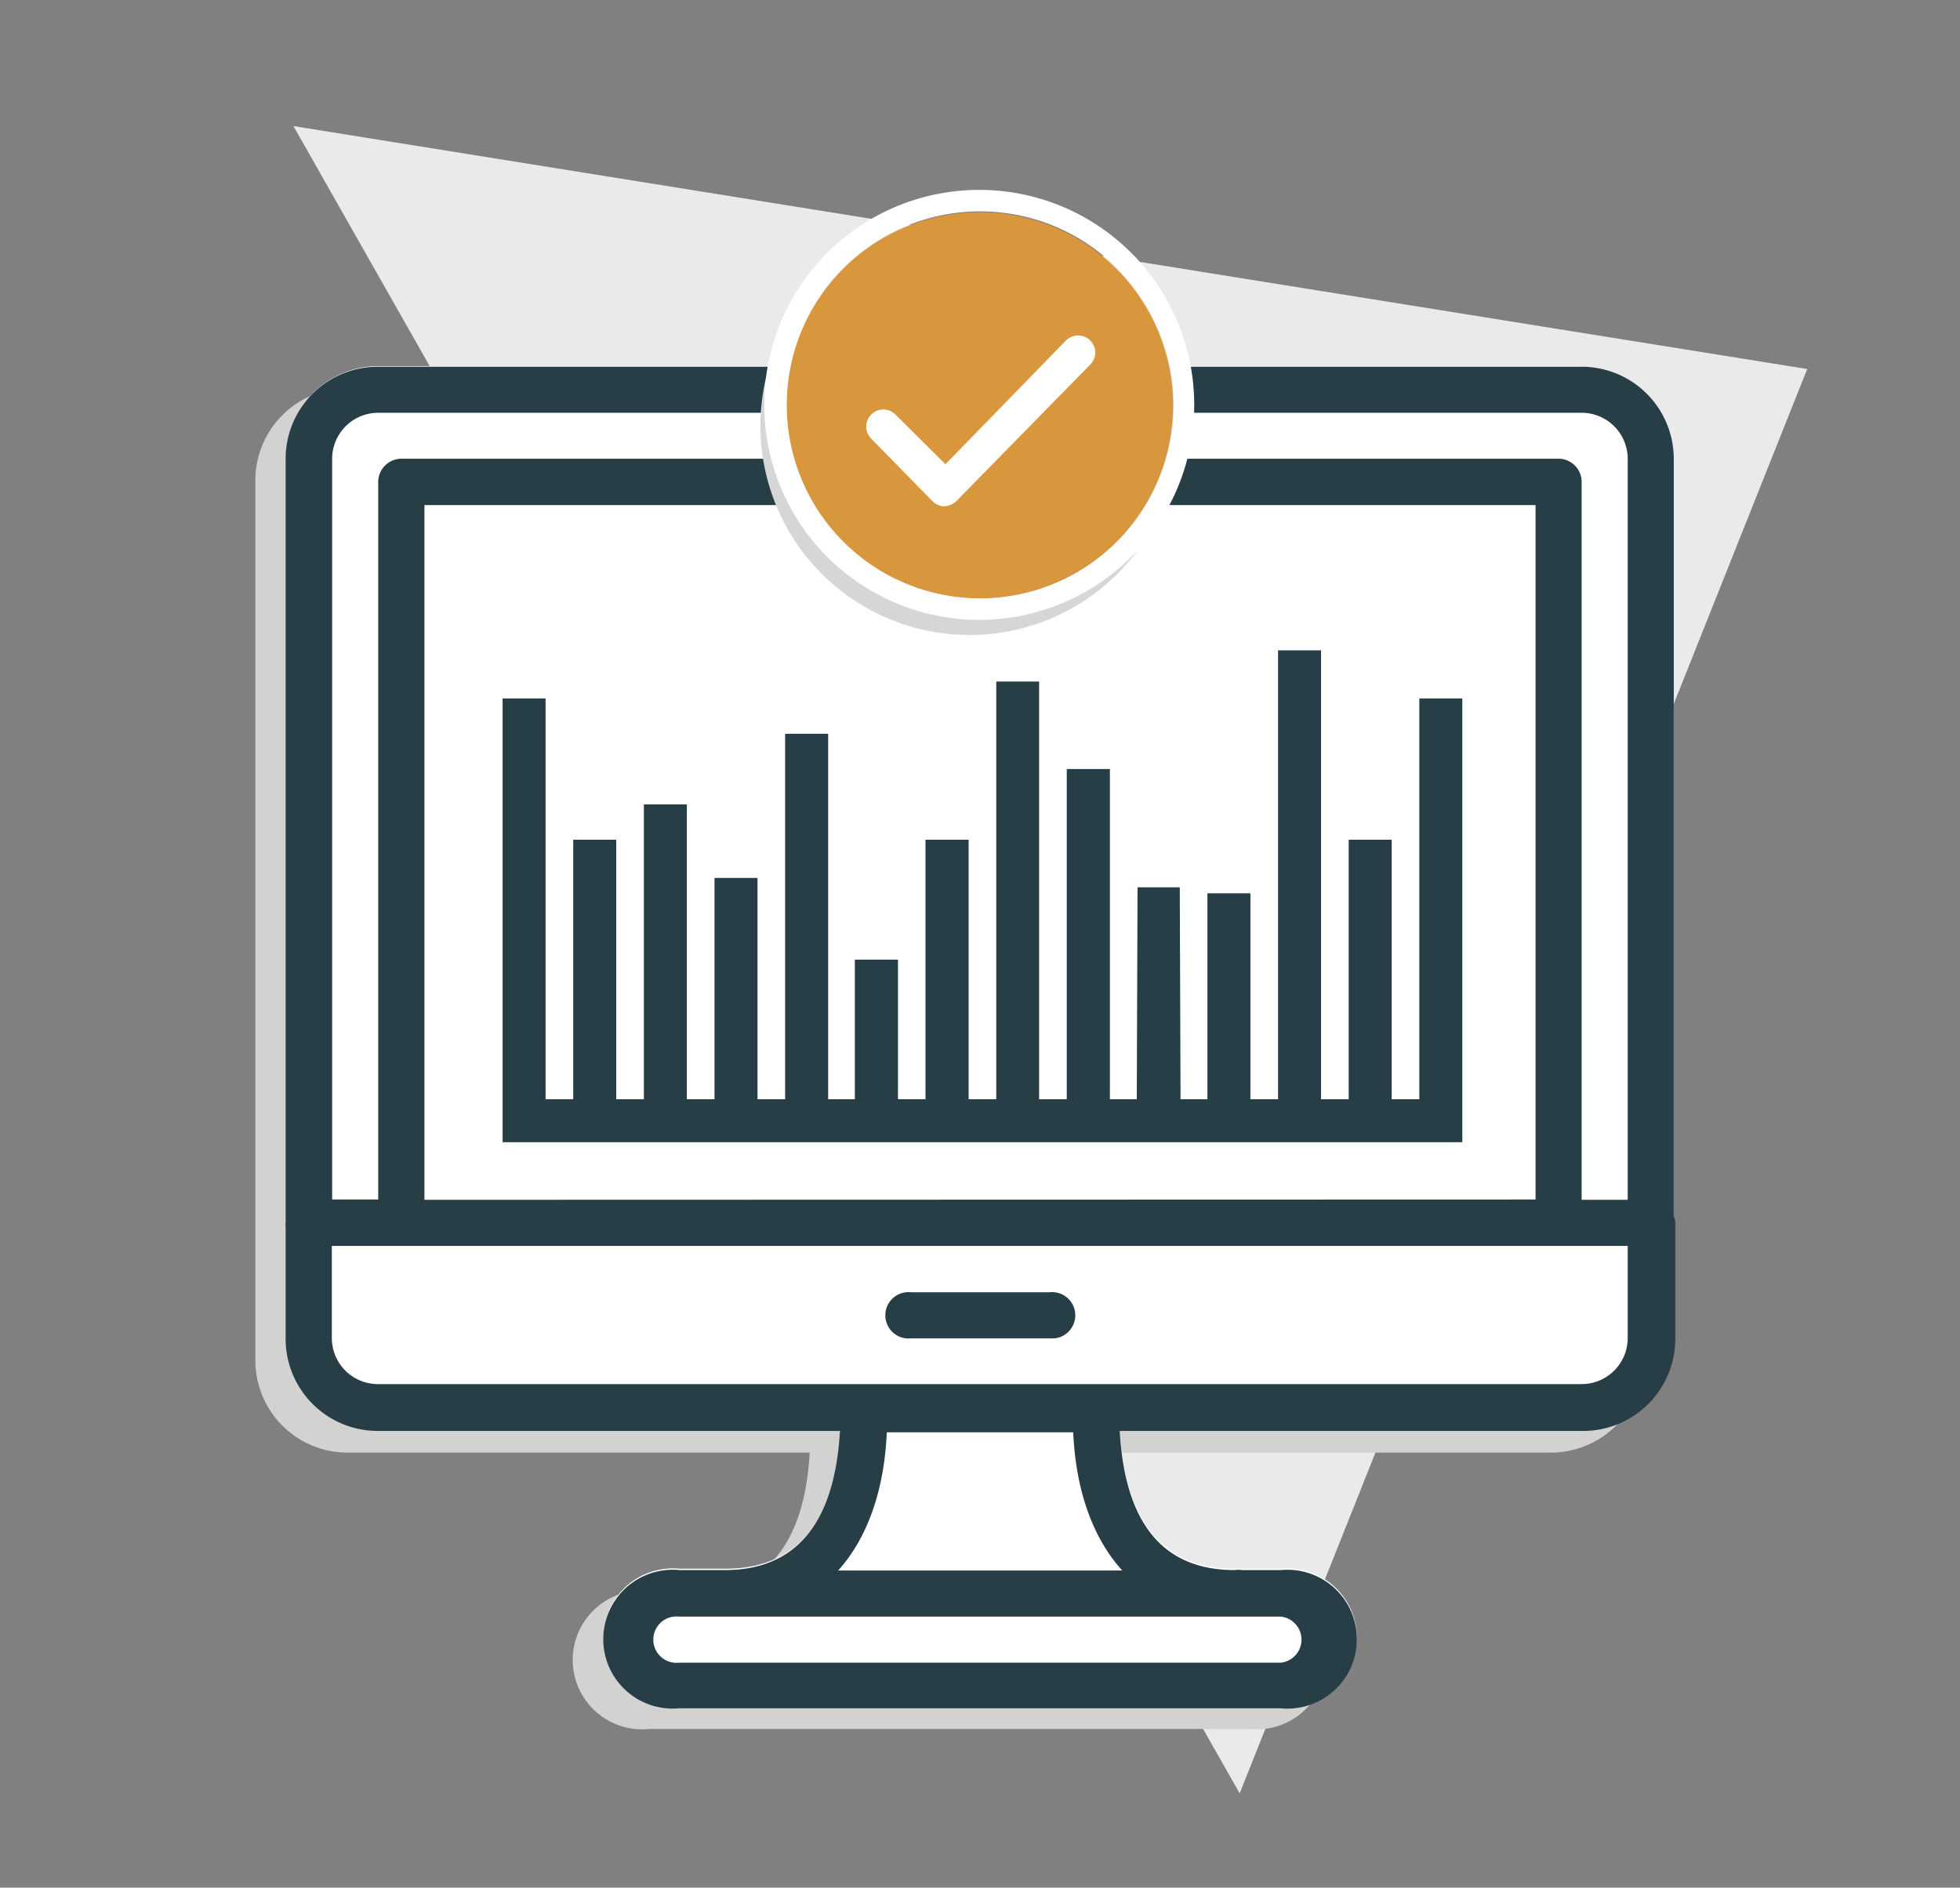
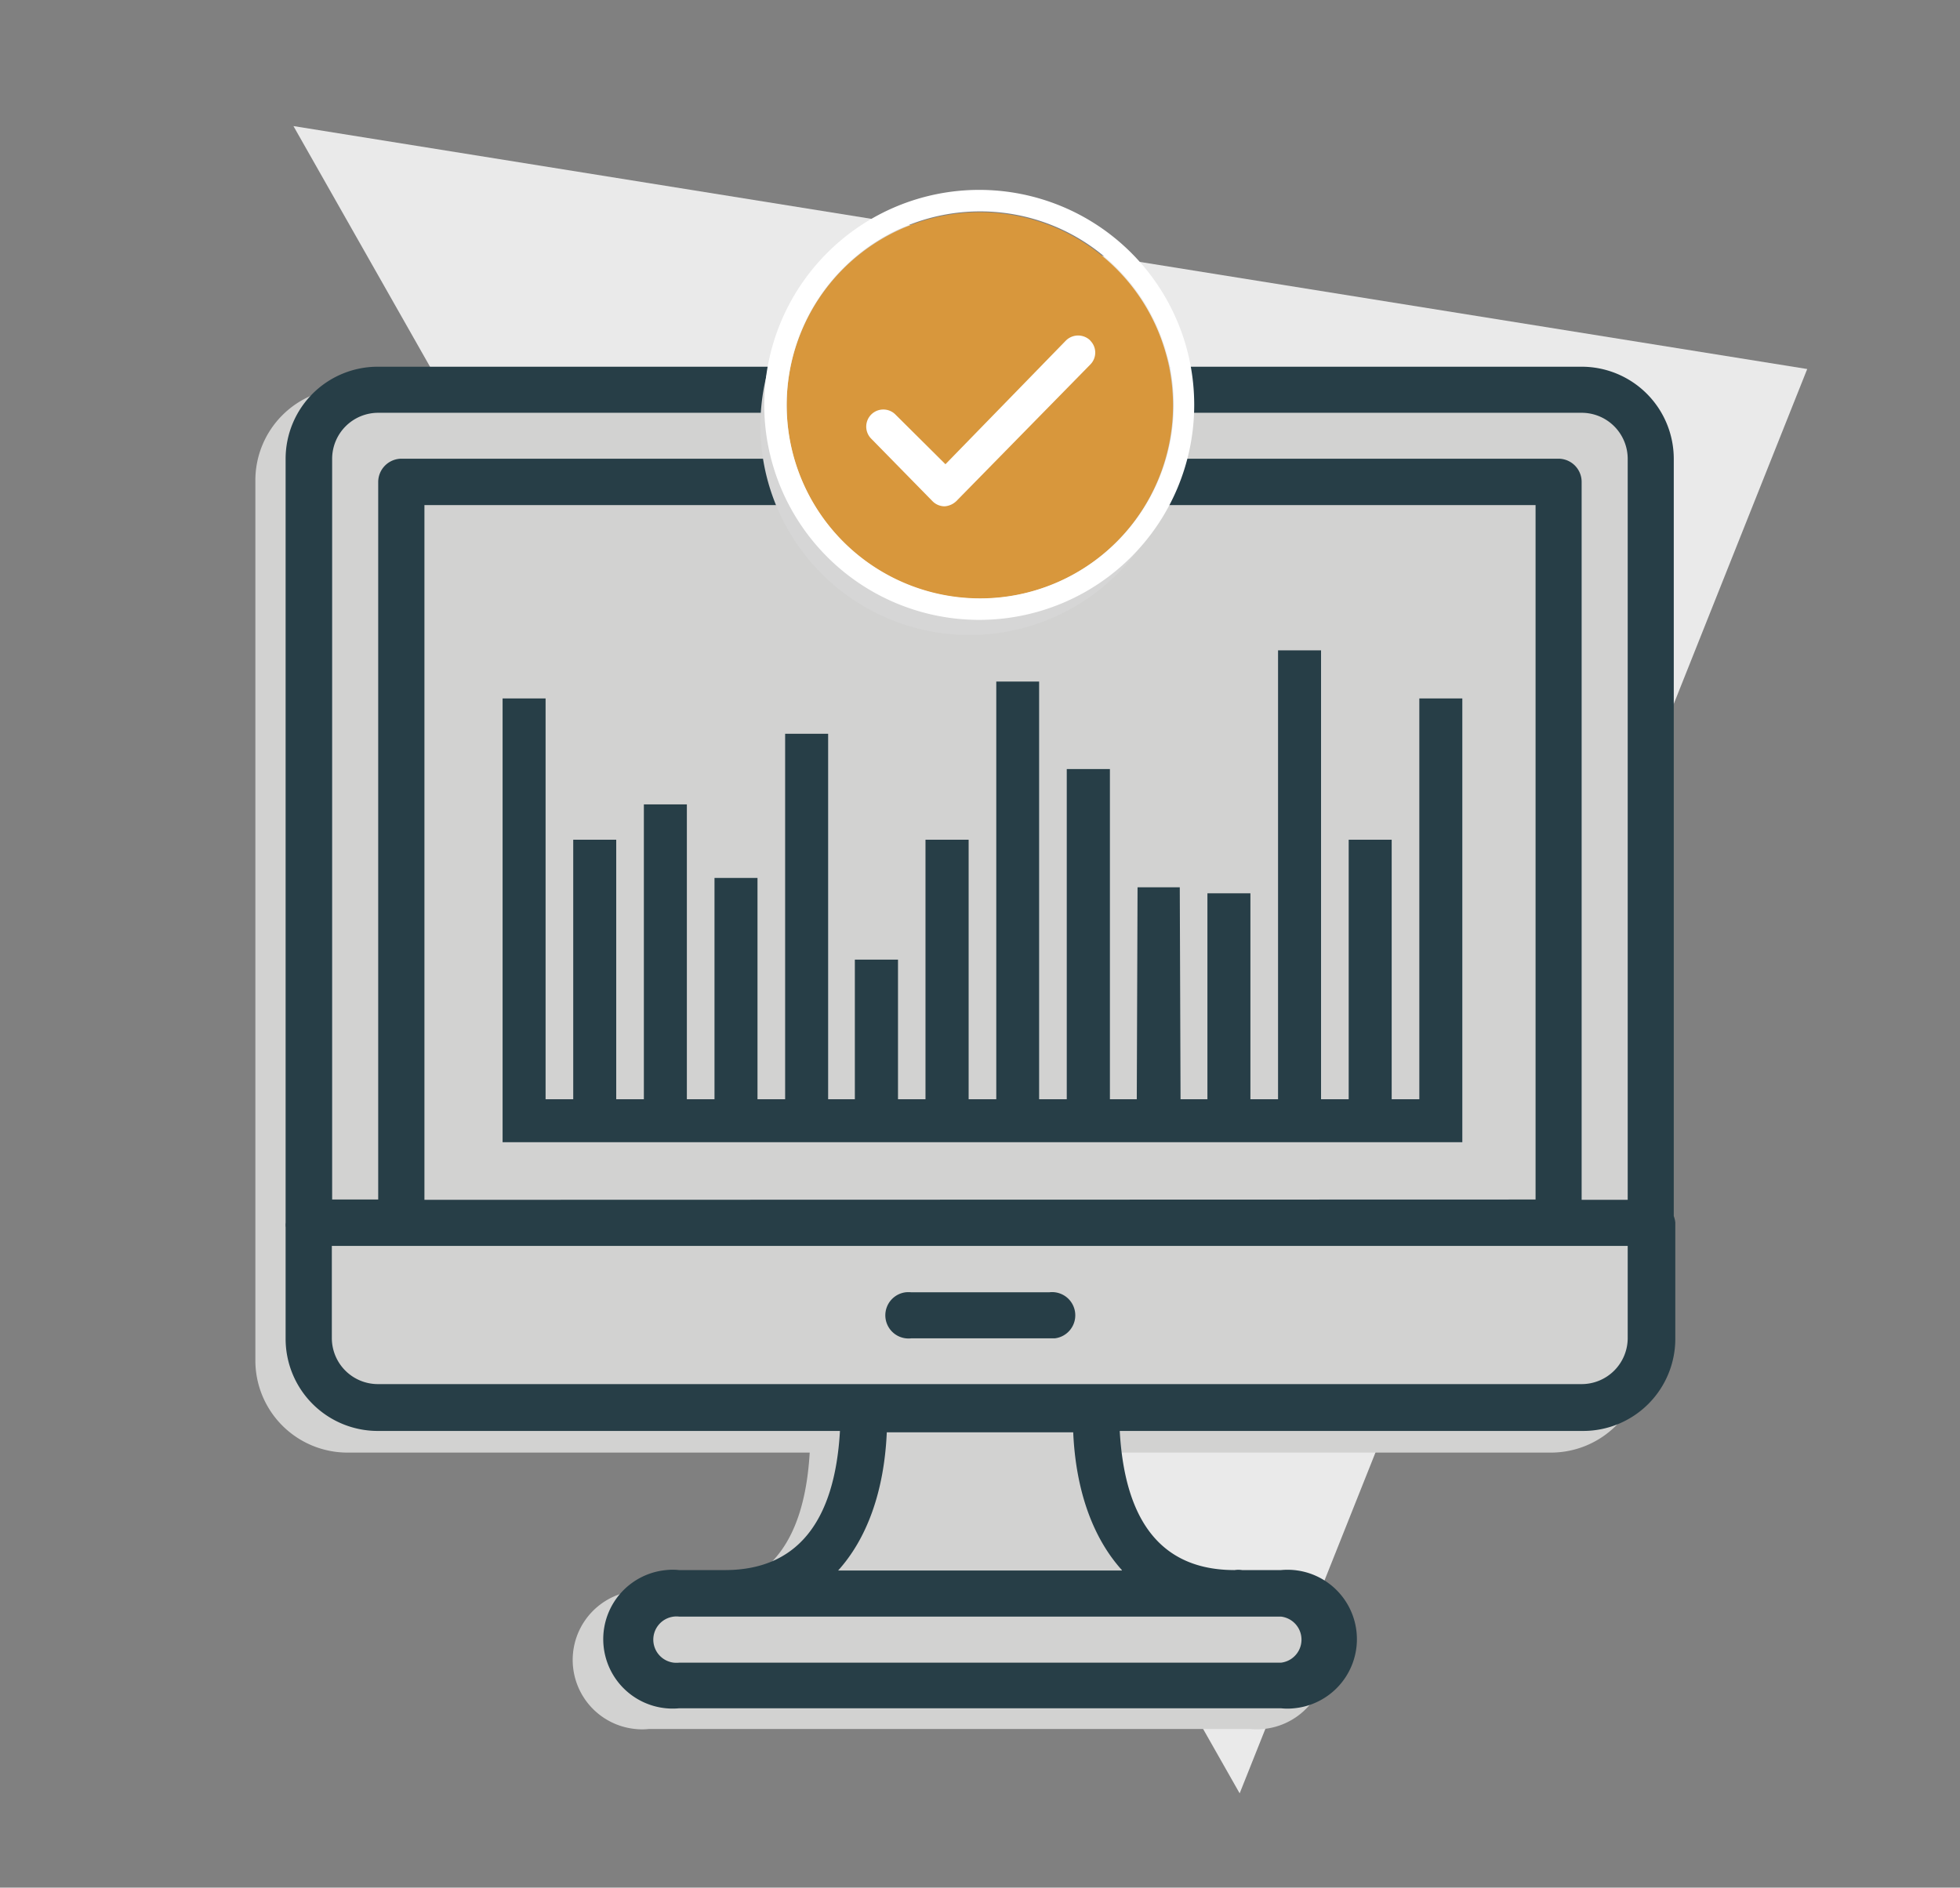
<svg xmlns="http://www.w3.org/2000/svg" id="Layer_1" data-name="Layer 1" viewBox="0 0 127.64 122.92">
  <rect x="0" y="0" width="127.64" height="122.92" fill="#808080" stroke="none" />
  <defs>
    <style>.cls-1{fill:#eaeaea;}.cls-2{fill:#d2d2d1;}.cls-3{fill:#fff;}.cls-4{fill:#273e47;}.cls-5{fill:#d6d6d6;}.cls-6{fill:#d8973c;}</style>
  </defs>
  <polygon class="cls-1" points="117.69 24.03 80.73 116.78 19.11 8.21 117.69 24.03" />
  <path class="cls-2" d="M101,25.28H22.63a6,6,0,0,0-6,6V88.59a6,6,0,0,0,6,6h30.1c-.35,6-2.86,9-7.49,9h-3a4.52,4.52,0,0,0-.85,9,4,4,0,0,0,.85,0H81.42a4.52,4.52,0,0,0,.85-9,4,4,0,0,0-.85,0h-3c-4.62,0-7.14-3-7.49-9H101a6,6,0,0,0,6-6V31.31a6,6,0,0,0-6-6Z" />
-   <path class="cls-3" d="M103,23.84H24.63a6,6,0,0,0-6,6V87.15a6,6,0,0,0,6,6h30.1c-.35,6-2.86,9-7.49,9h-3a4.52,4.52,0,0,0-.85,9,4,4,0,0,0,.85,0H83.42a4.52,4.52,0,0,0,.85-9,4,4,0,0,0-.85,0h-3c-4.62,0-7.14-3-7.49-9H103a6,6,0,0,0,6-6V29.88a6,6,0,0,0-6-6Z" />
  <polygon class="cls-4" points="92.43 45.48 92.43 71.58 90.63 71.58 90.63 54.68 87.83 54.68 87.83 71.58 86.03 71.58 86.03 42.35 83.23 42.35 83.23 71.58 81.43 71.58 81.43 58.17 78.63 58.17 78.63 71.58 76.88 71.58 76.83 57.78 74.08 57.78 74.03 71.58 72.28 71.58 72.28 50.08 69.47 50.08 69.47 71.58 67.67 71.58 67.67 44.38 64.88 44.38 64.88 71.58 63.08 71.58 63.08 54.68 60.27 54.68 60.27 71.58 58.48 71.58 58.48 62.49 55.67 62.49 55.67 71.58 53.93 71.58 53.93 47.78 51.13 47.78 51.13 71.58 49.33 71.58 49.33 57.17 46.53 57.17 46.53 71.58 44.73 71.58 44.73 52.38 41.93 52.38 41.93 71.58 40.13 71.58 40.13 54.68 37.33 54.68 37.33 71.58 35.53 71.58 35.53 45.48 32.73 45.48 32.73 74.38 55.67 74.38 56.23 74.38 71.73 74.38 79.17 74.38 95.23 74.38 95.23 45.48 92.43 45.48" />
  <path class="cls-4" d="M109,79.19V29.88a6,6,0,0,0-6-6H24.6a6,6,0,0,0-6,6V79.62a1.53,1.53,0,0,0,0,.3v7.26a6,6,0,0,0,6,6h30.1c-.34,6-2.86,9.06-7.49,9.06h-.35l-.13,0H44.23a4,4,0,0,0-.85,0,4.52,4.52,0,0,0,.85,9H83.42a4,4,0,0,0,.85,0,4.52,4.52,0,0,0-.85-9H80.89a1.6,1.6,0,0,0-.49,0c-4.63,0-7.14-3-7.48-9.06H103.1a6,6,0,0,0,6-6V79.62A1.55,1.55,0,0,0,109,79.19ZM83.42,105.27a1.51,1.51,0,0,1,0,3H44.23a2,2,0,0,1-.35,0,1.51,1.51,0,0,1,.35-3Zm-10.36-3H54.58c1.86-2.06,3-5.12,3.17-9H69.89C70.06,97.12,71.2,100.18,73.06,102.24ZM106,87.13a3,3,0,0,1-3,3H24.61a3,3,0,0,1-3-3v-6H106Zm-78.36-9V32.89H100V78.11Zm78.36,0h-3V31.38a1.51,1.51,0,0,0-1.5-1.51H26.14a1.52,1.52,0,0,0-1.51,1.51V78.11h-3l0-48.23a3,3,0,0,1,3-3H103a3,3,0,0,1,3,3Z" />
  <path class="cls-4" d="M68.34,84.15h-9a2,2,0,0,0-.35,0,1.51,1.51,0,0,0,.35,3h9.35a1.51,1.51,0,0,0-.35-3Z" />
  <path class="cls-5" d="M63.15,14.11A13.62,13.62,0,1,0,76.76,27.72,13.62,13.62,0,0,0,63.15,14.11Z" />
  <path class="cls-6" d="M63.8,13.82A12.58,12.58,0,0,0,51.23,26.34v.05A12.58,12.58,0,1,0,63.8,13.82Z" />
  <path class="cls-3" d="M77.77,26.34a14,14,0,1,0,0,.05Zm-26.54.05v-.05a12.6,12.6,0,1,1,0,.05Z" />
  <path class="cls-3" d="M71,22.17a1.13,1.13,0,0,0-1.58,0l-7.85,8.06L58.32,27a1.11,1.11,0,0,0-1.59,1.56l4,4.08a1.11,1.11,0,0,0,.79.33h0a1.23,1.23,0,0,0,.76-.34L71,23.74a1.1,1.1,0,0,0,0-1.56Z" />
</svg>